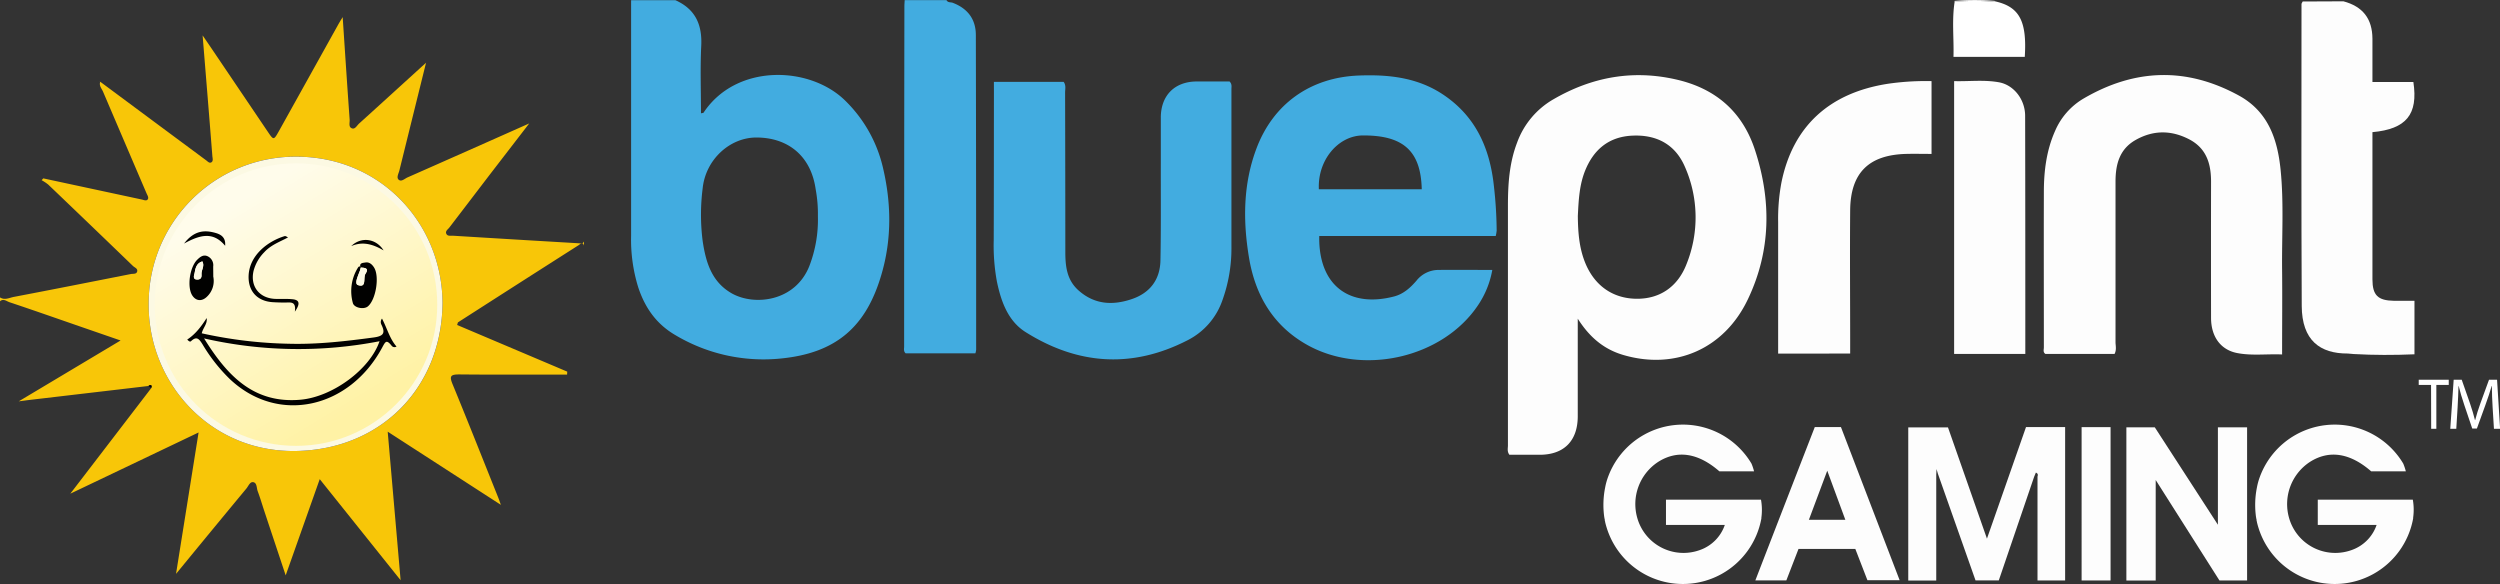
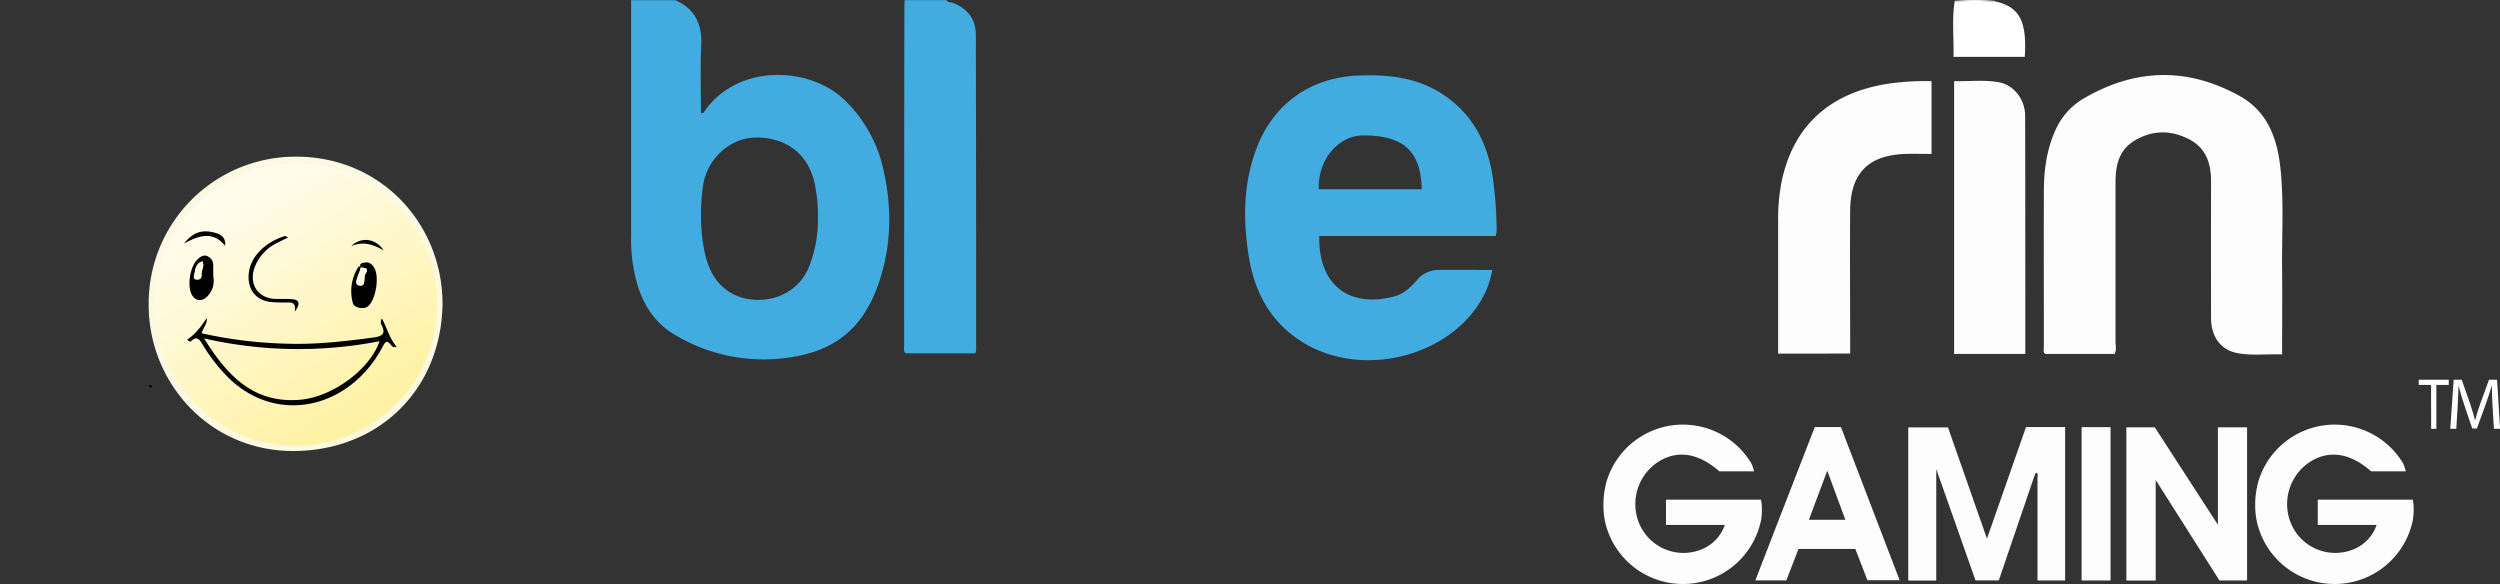
<svg xmlns="http://www.w3.org/2000/svg" viewBox="0 0 967.75 226.08">
  <rect x="0" y="0" width="967.75" height="226.08" fill="#333333" stroke="none" />
  <defs>
    <linearGradient id="linear-gradient" x1="90.96" y1="78.95" x2="139.11" y2="158.38" gradientUnits="userSpaceOnUse">
      <stop offset="0" stop-color="#fffceb" />
      <stop offset="1" stop-color="#fff2a5" />
    </linearGradient>
    <style>
      .cls-1{fill:#f8c608}.cls-2{fill:#fcf9e3}.cls-5{fill:#fdfdfd}.cls-6{fill:#42ace0}.cls-7{fill:#fff}
    </style>
  </defs>
  <g id="Layer_2" data-name="Layer 2">
    <g id="Layer_1-2" data-name="Layer 1">
-       <path class="cls-1" d="M0 115.12c1.8 1.2 3.61.15 5.31-.18 15.13-2.88 30.23-5.88 45.34-8.86.84-.17 2 .12 2.4-.83.48-1.27-.94-1.66-1.59-2.3q-16.35-15.79-32.79-31.5a16.94 16.94 0 0 0-2.55-1.69l.63-.71L55 77.26c.73.16 1.63.63 2.17-.06s-.15-1.66-.48-2.44q-8.4-19.6-16.78-39.22c-.52-1.23-1.67-2.35-1.1-3.91l-.1-.05q20.54 15.25 41.13 30.51c.58.43 1.21 1.23 2 .74s.43-1.62.36-2.45C81 45 79.73 29.69 78.43 13.71c1.26 1.83 2.23 3.24 3.19 4.66l22 32.56c2.32 3.43 2.33 3.43 4.42-.31l22.82-41c.48-.86 1-1.7 1.79-3 .91 13.6 1.76 26.67 2.7 39.73.08 1.15-.57 2.91 1 3.37 1.11.33 1.85-1.16 2.67-1.91 8.48-7.66 16.92-15.37 25.9-23.53-3.54 14.31-6.93 28-10.31 41.67-.29 1.19-1.22 2.72-.33 3.57 1.05 1 2.36-.35 3.45-.84 15.5-6.84 31-13.72 47.13-20.9l-15.47 20.08Q181.66 78 173.95 88.07c-.57.75-1.78 1.43-1.1 2.58.51.85 1.65.54 2.51.6q25 1.54 50 3c.22 0 .46-.47.69-.72v1.54c-.51-1.65-1.42-.59-2-.2q-23.38 14.9-46.71 29.88c-.16.11-.17.45-.38 1.05l42.62 18.06-.06 1.14c-13.93 0-27.86.08-41.78-.06-3.42 0-3.81.73-2.52 3.85 6 14.57 11.8 29.25 17.67 43.89.27.68.51 1.38 1 2.75l-43.81-28.33 5 57.51-31.31-39.13-13.18 37.24c-2.89-8.68-5.6-16.8-8.29-24.92-.85-2.56-1.6-5.15-2.55-7.67-.46-1.24-.22-3.23-1.75-3.49-1.23-.21-1.85 1.54-2.64 2.49q-12.55 15.13-25 30.32l-2.22 2.69 8.73-54.73-49.66 23.7 31.34-40.88c0-.31.25-.75.12-.91-.36-.42-.81-.24-1.19.09l-45.16 5.3c-1.4.16-2.8.36-5.07.65l39.43-23.56-16-5.53c-9-3.11-17.95-6.26-27-9.28-1.13-.38-2.38-1.56-3.72-.33Zm171.3 2.25c-.13-30.69-23.82-56.85-56.9-56.73a56.8 56.8 0 0 0-56.85 57.11c-.16 30.38 23.74 57.42 57.06 56.83 32.5-.58 56.39-24.11 56.69-57.21Z" />
-       <path class="cls-1" d="m38.77 31.62-.17.09.08-.14Z" />
      <path class="cls-2" d="M171.3 117.37c-.35 33.1-24.19 56.64-56.69 57.21-33.33.59-57.22-26.45-57.06-56.83a56.8 56.8 0 0 1 56.85-57.1c33.08-.13 56.77 26.03 56.9 56.72Zm-31.62-13.91c-.5-.57-.9-.21-1.15.22a17.23 17.23 0 0 0-1.94 13.64c.5 1.9 4.24 2.61 5.79 1.33 3.11-2.56 4.59-11.53 2.46-15-.77-1.27-1.9-2.28-3.43-2-.79.14-2.54.08-1.81 1.94ZM80 123.12c-2.12 3.21-4.33 6.2-7.53 8.31.55.59 1.06 1 1.49.61 2.2-2.07 3.15-.83 4.41 1.21A65 65 0 0 0 89 146.77c18.8 17.72 46.25 11.19 58.93-12.14 1.32-2.42 1.66-3.27 3.6-.94a1.43 1.43 0 0 0 2 .46c-2.68-3.08-3.67-7-5.62-10.83a2.18 2.18 0 0 0-.22 2.36c1.49 3.09 1 4.41-2.89 4.94-10.83 1.49-21.65 2.72-32.61 2.45A169.86 169.86 0 0 1 78.15 129c.49-2.15 2.25-3.64 1.85-5.88Zm2.51-16.05v-3.92a3.81 3.81 0 0 0-2.22-4c-1.62-.69-2.87.24-4 1.41-2.86 2.86-4 10.42-1.94 13.69 1.41 2.26 3.73 2.53 5.7.62a8.37 8.37 0 0 0 2.51-7.8Zm31.58 13.58c2.23-3.21 1.7-4.54-.86-4.8-2.29-.24-4.62 0-6.92-.15-6.06-.33-9.54-4.92-8.2-10.81a16.1 16.1 0 0 1 4.16-7.26c2.59-2.83 6.13-4.06 9.2-5.72-.3-.12-.91-.62-1.34-.49-6.3 1.9-13.57 7.23-13.93 15.25-.27 6 3.32 10 9.41 10.32 1.92.11 3.85.17 5.77.11 1.81-.1 3.23.15 2.76 3.55ZM71.25 94.28c6-3.27 11.2-4.86 15.89.85.32-3.38-1.85-4.44-3.82-5-4.13-1.13-8.17-.94-12.07 4.15Zm77.24 2.64c-3-4.72-8.79-5.34-12.53-1.66 4.25-1.84 8.13-.89 12.53 1.67Z" />
      <circle cx="114.58" cy="117.91" r="54.68" fill="url(#linear-gradient)" />
      <path d="M57.48 149.41c.38-.33.83-.52 1.19-.09.13.16-.07.6-.12.91ZM80 123.12c.36 2.24-1.41 3.73-1.9 5.9a169.86 169.86 0 0 0 34.05 4.05c11 .27 21.77-1 32.61-2.45 3.89-.54 4.38-1.85 2.89-4.94a2.18 2.18 0 0 1 .22-2.36c2 3.8 2.95 7.75 5.62 10.83a1.43 1.43 0 0 1-2-.46c-1.94-2.33-2.29-1.48-3.6.94C135.28 158 107.83 164.49 89 146.77a65 65 0 0 1-10.62-13.51c-1.26-2-2.21-3.28-4.41-1.21-.42.4-.93 0-1.49-.61 3.24-2.12 5.45-5.11 7.52-8.32ZM79 131c9 14.53 19.26 25.28 37.23 23.74 12.48-1.07 27-11.78 30.69-22.65A164.16 164.16 0 0 1 79 131Zm60.6-27.44c-.72-1.85 1-1.79 1.81-1.94 1.53-.28 2.66.73 3.43 2 2.13 3.51.65 12.47-2.46 15-1.55 1.28-5.29.57-5.79-1.33a17.23 17.23 0 0 1 1.94-13.64c.25-.42.65-.79 1.15-.22-.12.45-.21.91-.36 1.35-.68 1.89-2.28 5.05-.73 5.56 3.51 1.15 1.85-2.85 2.89-4.38 1.52-2.23-.33-2.29-1.88-2.4Zm-57.04 3.51a8.37 8.37 0 0 1-2.49 7.82c-2 1.92-4.29 1.64-5.7-.62-2-3.27-.92-10.83 1.94-13.69 1.17-1.17 2.42-2.1 4-1.41a3.81 3.81 0 0 1 2.22 4c0 1.12.03 2.27.03 3.9Zm-4.23-5.88c-2.37.69-2.71 2.78-3 4.62-.07.37-1 2.49 1.15 2.4 1.47-.06 1.61-1 1.54-2.11-.12-1.61 1.29-3.1.31-4.91Zm35.81 19.46c.46-3.4-.95-3.61-2.72-3.56-1.92.06-3.85 0-5.77-.11-6.08-.36-9.67-4.29-9.41-10.32.36-8 7.63-13.35 13.93-15.25.42-.13 1 .37 1.34.49-3.07 1.66-6.61 2.89-9.2 5.72a16.1 16.1 0 0 0-4.16 7.26c-1.34 5.89 2.14 10.48 8.2 10.81 2.3.12 4.63-.09 6.92.15 2.58.27 3.11 1.6.87 4.81ZM71.25 94.28c3.9-5.09 7.94-5.3 12.08-4.14 2 .55 4.13 1.61 3.82 5-4.7-5.71-9.91-4.14-15.9-.86Zm77.24 2.65c-4.4-2.56-8.27-3.51-12.53-1.66 3.74-3.69 9.57-3.06 12.53 1.66Z" fill="#010100" />
      <path class="cls-2" d="M139.6 103.56c1.55.12 3.42.17 1.88 2.44-1 1.53.63 5.53-2.89 4.38-1.55-.51.05-3.67.73-5.56.16-.44.24-.9.36-1.35Zm-61.27-2.37c1 1.82-.43 3.31-.34 4.91.06 1.1-.07 2.05-1.54 2.11-2.19.09-1.22-2-1.15-2.4.32-1.81.7-3.94 3.03-4.62Z" />
-       <path class="cls-5" d="M679.33 58c-4.81-14.63-15-23.54-29.89-27.09-17.1-4.07-33.09-1.2-48.19 7.57a31.84 31.84 0 0 0-14 16.78c-3 7.83-3.52 16-3.53 24.25v92.92c0 1.11-.38 2.31.56 3.61H596c9.4 0 14.72-5.35 14.75-14.85v-37.83c4.7 7.39 10.3 11.93 17.75 14.09 20 5.81 39-2.35 48.15-21.7C685.58 97 685.74 77.5 679.33 58Zm-26.43 44.12c-3.47 9.07-10.59 13.66-19.51 13.53-9.13-.13-16.2-5.11-19.79-14-2.42-6-2.75-12.23-2.82-18 .3-6.27.61-12.05 2.79-17.51 3.31-8.24 9.17-13.19 18.26-13.63 9.41-.45 16.66 3.35 20.42 12.11a48.41 48.41 0 0 1 .65 37.5Z" />
      <path class="cls-6" d="M341.72 64.61a53 53 0 0 0-14.37-25.49c-13.68-13.68-42.3-14.68-55 4.49-.09.14-.42.12-1 .26 0-8.77-.33-17.47.1-26.13.41-8.23-2.3-14.22-10-17.66H244.3v91.36a62.25 62.25 0 0 0 2.74 19.72c2.6 7.89 7 14.28 14.44 18.59a66.61 66.61 0 0 0 41.07 9c21.13-2.15 32.92-12.25 38.8-33 3.91-13.6 3.65-27.43.37-41.14Zm-25.11 19.12a49.86 49.86 0 0 1-3.35 19.35c-5.5 13.7-21.34 15.47-30.14 10.4-7.73-4.48-9.92-12.12-11.12-20.18a80.83 80.83 0 0 1 0-20.39c1.15-11.13 10.47-19.65 20.74-19.68 12.62 0 21.23 7.44 23 20a52.94 52.94 0 0 1 .87 10.5Zm262.75 5.54a161.59 161.59 0 0 0-1.06-17.14c-1.56-14.87-7.14-27.24-19.85-35.64-9.87-6.52-21-7.71-32.55-7.25-18.69.74-33.16 11-39.64 28.55-5.06 13.64-5.12 27.74-2.79 41.84 2.36 14.31 9.07 26.11 22 33.57 21.74 12.58 53.08 5.43 66.76-15.18a35.29 35.29 0 0 0 5.44-13.53c-7.31 0-14.12-.07-20.92 0a10.91 10.91 0 0 0-8.39 4.1c-2.37 2.77-5.06 5.21-8.68 6.16-17.35 4.54-29.37-4.27-29-23.39H579a15.15 15.15 0 0 0 .36-2.09Zm-68.83-16c-.54-11.4 7.59-20.78 17-20.84 15.62-.08 22.48 5.93 22.83 20.84Z" />
      <path class="cls-5" d="M818.55 137h-26.79c-1-.7-.58-1.67-.58-2.51 0-20.05-.06-40.11 0-60.16 0-8.13 1-16.14 4.36-23.68a26.75 26.75 0 0 1 11-12.5c19.79-11.57 39.79-12.26 60.05-1.21 11.47 6.25 15.05 17 16.24 28.88 1.28 12.81.44 25.69.57 38.54.11 10.77 0 21.54 0 32.85-6-.25-11.72.56-17.41-.55-6.37-1.24-10.07-6.32-10.09-13.57q-.05-26.42 0-52.83c0-7-1.86-12.94-8.56-16.38-6.92-3.55-13.81-3.54-20.6.28-6.29 3.54-7.81 9.46-7.82 16.08v62.47c.08 1.37.4 2.8-.37 4.29Z" />
-       <path class="cls-6" d="M384.74 31.69h27c1 1.35.56 2.81.56 4.16q.08 30.85.09 61.7c0 5.57.58 10.88 5.17 14.92 6.18 5.45 13.16 5.8 20.5 3.33 7.06-2.38 11-7.5 11.15-15 .24-12.46.12-24.94.14-37.4V45.28c.11-8.42 5.41-13.67 13.79-13.74h12.82c1 1 .73 2 .73 2.82v61.32a59.19 59.19 0 0 1-3.53 20.65 27.29 27.29 0 0 1-13.55 15.43c-21.5 11-42.47 9.44-62.59-3.2-6.82-4.28-9.51-11.87-11.11-19.53A77.08 77.08 0 0 1 384.67 93c.07-19.15.06-38.31.08-57.46 0-1.17-.01-2.3-.01-3.85Z" />
-       <path class="cls-5" d="M907.14.51c7.49 2 11.18 6.73 11.23 14.45v16.79h15.85c1.89 12.55-2.72 18.2-15.85 19.41v56.94c0 6.17 2.07 8.24 8.33 8.34h7.94v20.71c-7.94.34-15.72.34-23.51-.1-.77 0-1.54-.2-2.3-.2-10.76.05-17.76-5.09-17.83-18.42-.19-38.95-.1-77.9-.09-116.85 0-.32.31-.64.47-1Z" />
      <path class="cls-6" d="M350.2.06h16.19c.51 1 1.56.74 2.36 1 5.81 2.2 9 6.35 9 12.54q.13 60.91.12 121.81a7.66 7.66 0 0 1-.3 1.36h-27c-.89-.82-.58-1.78-.58-2.64q0-65.92.1-131.83c.01-.71.08-1.48.11-2.24Z" />
      <path class="cls-5" d="M688.32 136.88v-51a76.13 76.13 0 0 1 1.23-15c4.35-21.92 18.55-35 41.45-38.48a102.28 102.28 0 0 1 16.7-1v28.18c-3.31 0-6.61-.08-9.9 0-14.46.4-21.48 7.38-21.6 21.85-.14 17.1 0 34.2 0 51.3v4.13ZM784 137h-27.56V31.4c5.67.17 11.55-.59 17.34.45s10.13 6.67 10.15 12.93C784 75.37 784 106 784 137Zm3.41 47.57-13.68 40.11h-9l-14.55-41.24-.55-1.87-.11 2.22v40.94h-10.83v-59.29h15.37l15.09 43.07 15.12-43.19h15.14v59.38h-10.69v-40.21c.17-.58.29-1.15-.63-1.55Zm35.71-19.16h11l24.43 37.72v-37.7h11.3v59.26h-10.71l-24.67-38.88v38.92h-11.35Zm-110.49-.09H702.5c-7.65 19.7-15.28 39.35-23 59.34h12l4.7-12.16h22l4.68 12.1h12.47Zm-12.41 35.89 7.11-19 7 19Zm105.57-35.87H817v59.35h-11.21Z" />
      <path class="cls-7" d="M772.15.49c9.51 2.07 12.53 7.56 11.64 21.52h-27.6c.22-7.14-.69-14.35.49-21.55a96.49 96.49 0 0 0 15.47.03Z" />
      <path class="cls-7" d="M772.15.49a96.49 96.49 0 0 1-15.47 0l-.2-.06.19-.09a98.52 98.52 0 0 1 15.48 0Z" />
      <path d="m964.89 151.36.25.13-.25.41c-.08-.09-.23-.18-.23-.27s.14-.18.23-.27Z" fill="#010101" />
      <path class="cls-5" d="M681.83 200.39a2 2 0 0 1 0 .29 30.87 30.87 0 0 1-59.92 3.47c-.05-.16-.1-.32-.15-.49-.14-.49-.27-1-.39-1.48 0-.22-.1-.45-.15-.67a1.71 1.71 0 0 0 0-.19c0-.22-.08-.42-.12-.64s-.09-.52-.13-.79a34.24 34.24 0 0 1 .39-11.21c.15-.81.34-1.61.57-2.4a2.17 2.17 0 0 1 .07-.24 30.87 30.87 0 0 1 56-6.58 21.81 21.81 0 0 1 1 3h-13.42c-8.19-7.15-16.3-8.4-23.75-3.63a19.5 19.5 0 0 0-8.06 21.6 18.59 18.59 0 0 0 24.44 12.42 15.65 15.65 0 0 0 9.47-9.66H644.9v-9.76h36.78a22.41 22.41 0 0 1 .15 6.96Zm252.3 0a2 2 0 0 1 0 .29 30.87 30.87 0 0 1-59.92 3.47c-.05-.16-.1-.32-.15-.49-.14-.49-.27-1-.39-1.48 0-.22-.1-.45-.15-.67a1.71 1.71 0 0 0 0-.19c0-.22-.08-.42-.12-.64s-.09-.52-.13-.79a34.24 34.24 0 0 1 .39-11.21c.15-.81.34-1.61.57-2.4a2.17 2.17 0 0 1 .07-.24 30.87 30.87 0 0 1 56-6.58 21.81 21.81 0 0 1 1 3h-13.41c-8.19-7.15-16.3-8.4-23.75-3.63a19.5 19.5 0 0 0-8.06 21.6 18.59 18.59 0 0 0 24.44 12.42 15.65 15.65 0 0 0 9.47-9.66h-22.78v-9.76H934a22.41 22.41 0 0 1 .13 6.96Z" />
      <path class="cls-7" d="M941.06 149h-4.77v-2h11.62v2h-4.8v17h-2Zm23.83 8.63c-.14-2.66-.31-5.85-.28-8.22h-.08c-.64 2.23-1.43 4.6-2.38 7.23l-3.34 9.24H957l-3.06-9.07c-.9-2.68-1.65-5.14-2.19-7.4h-.06c-.06 2.37-.2 5.56-.36 8.42l-.5 8.16h-2.33l1.32-19h3.11l3.22 9.21c.79 2.34 1.43 4.43 1.91 6.41h.08c.48-1.92 1.15-4 2-6.41l3.36-9.21h3.11l1.18 19h-2.38Z" />
    </g>
  </g>
</svg>